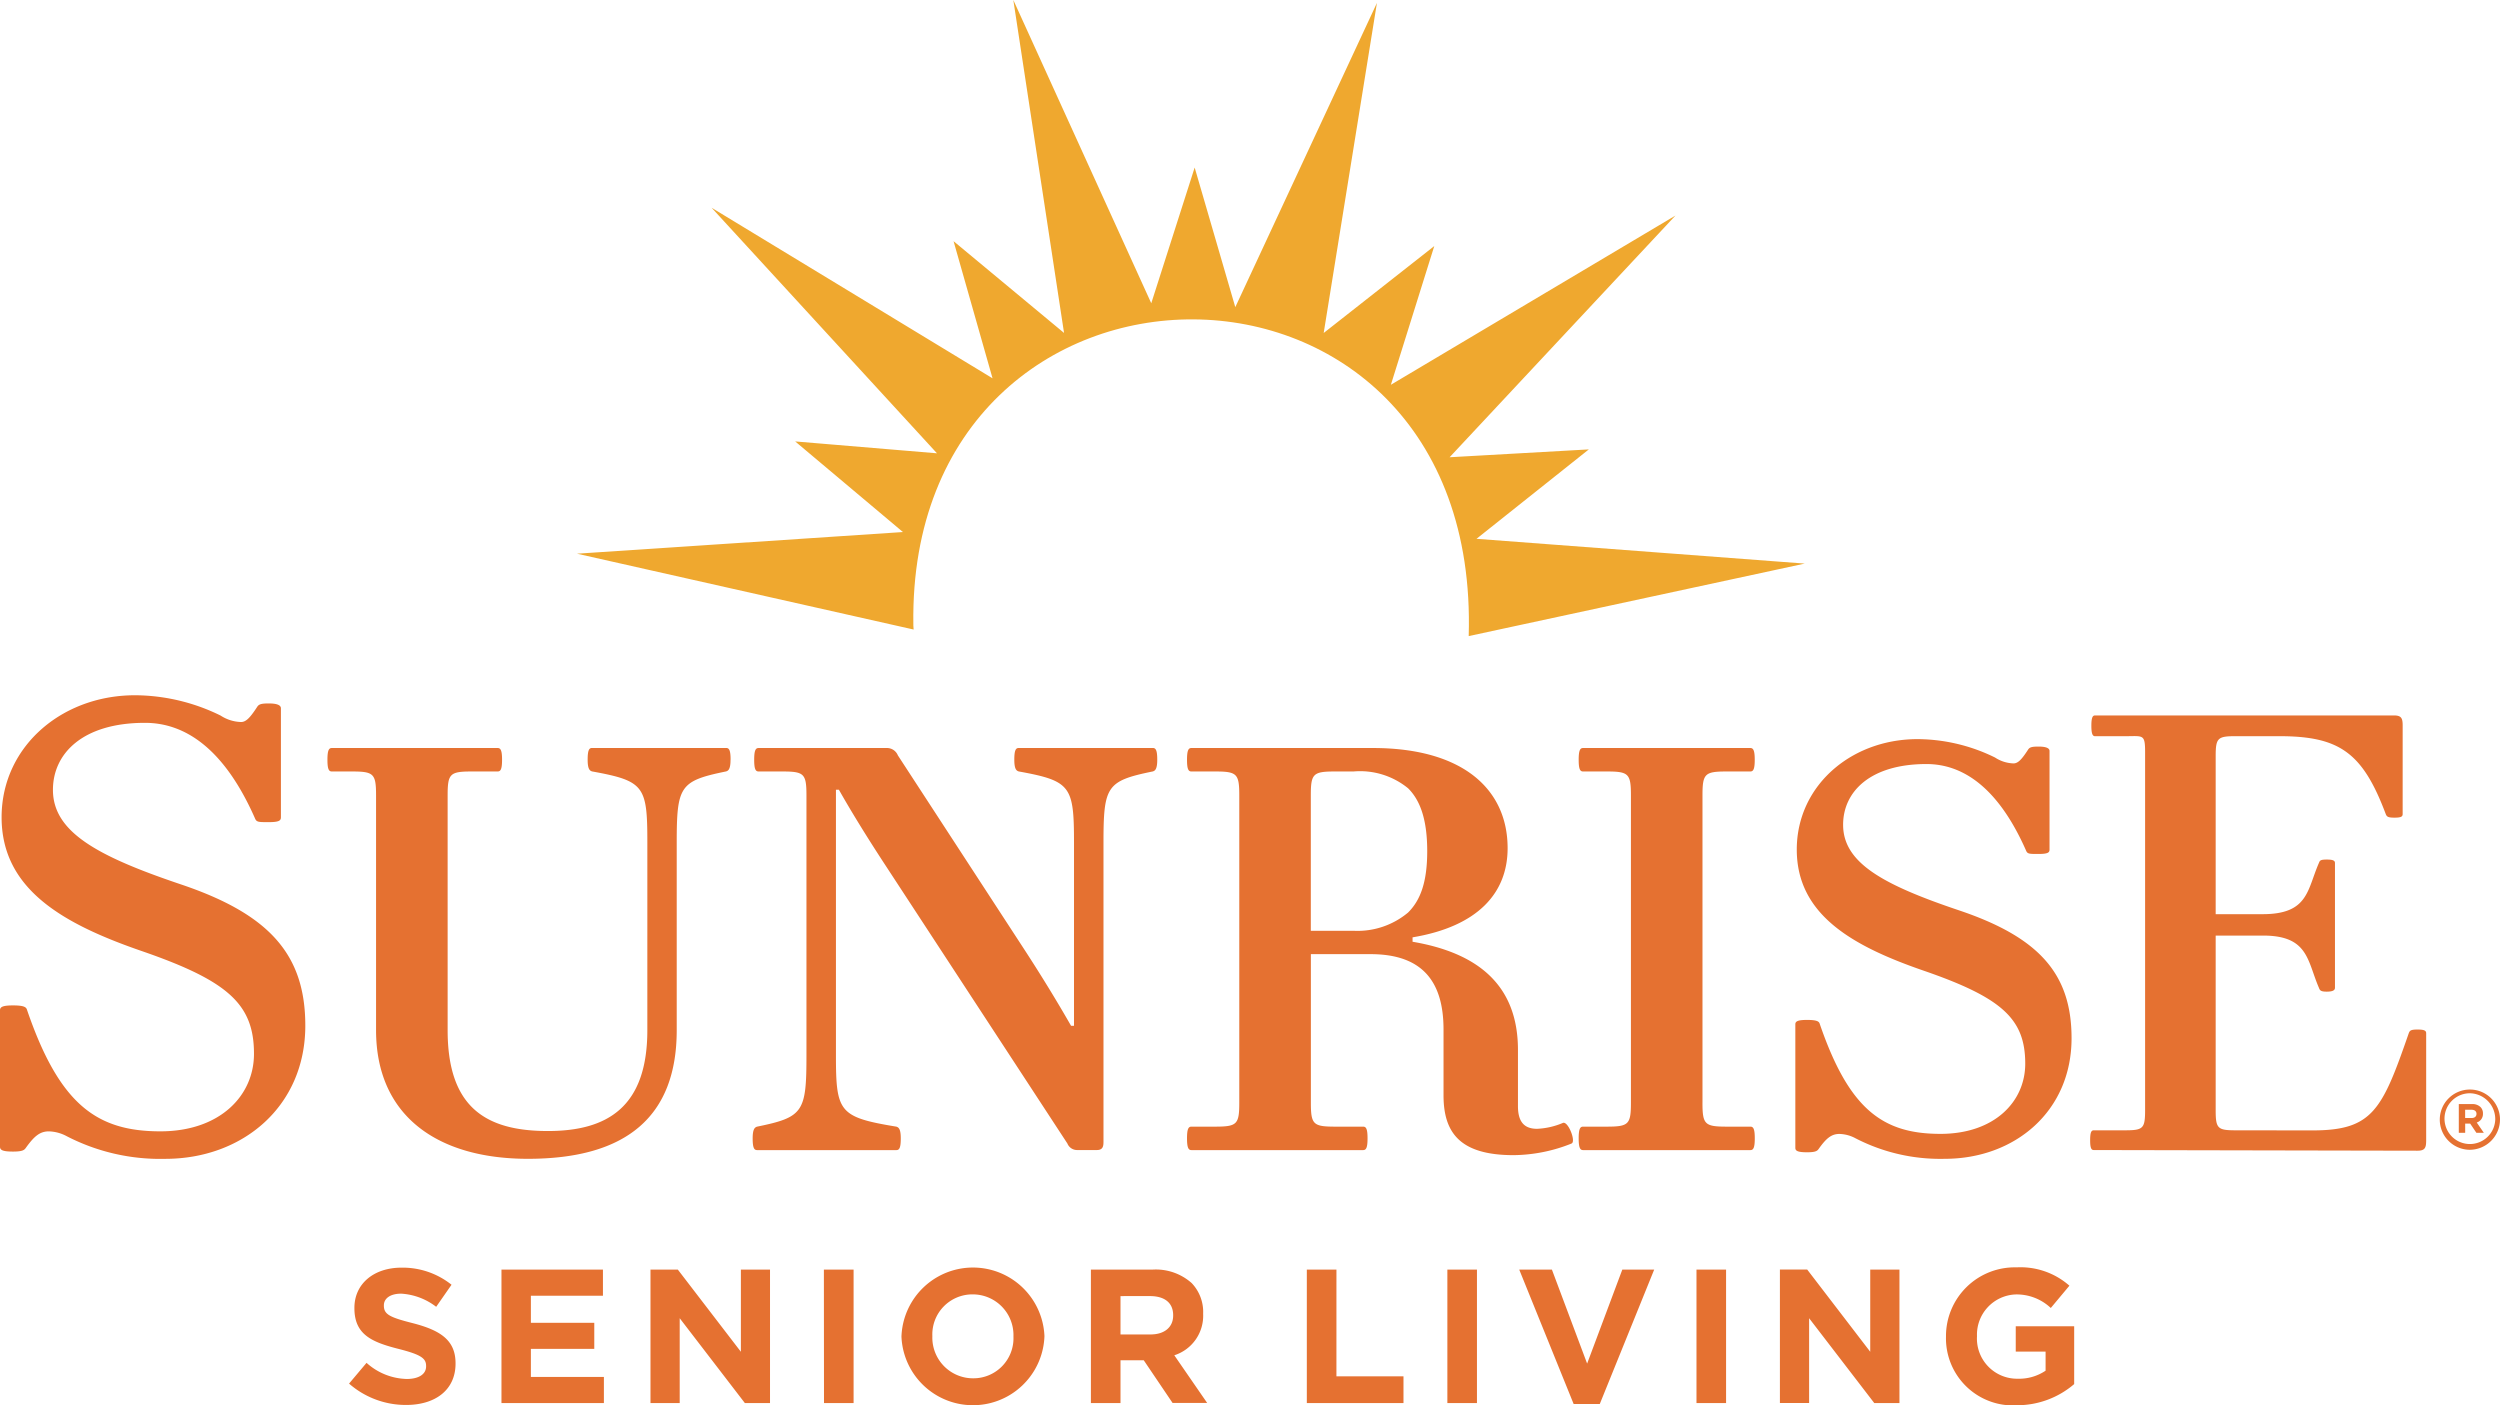
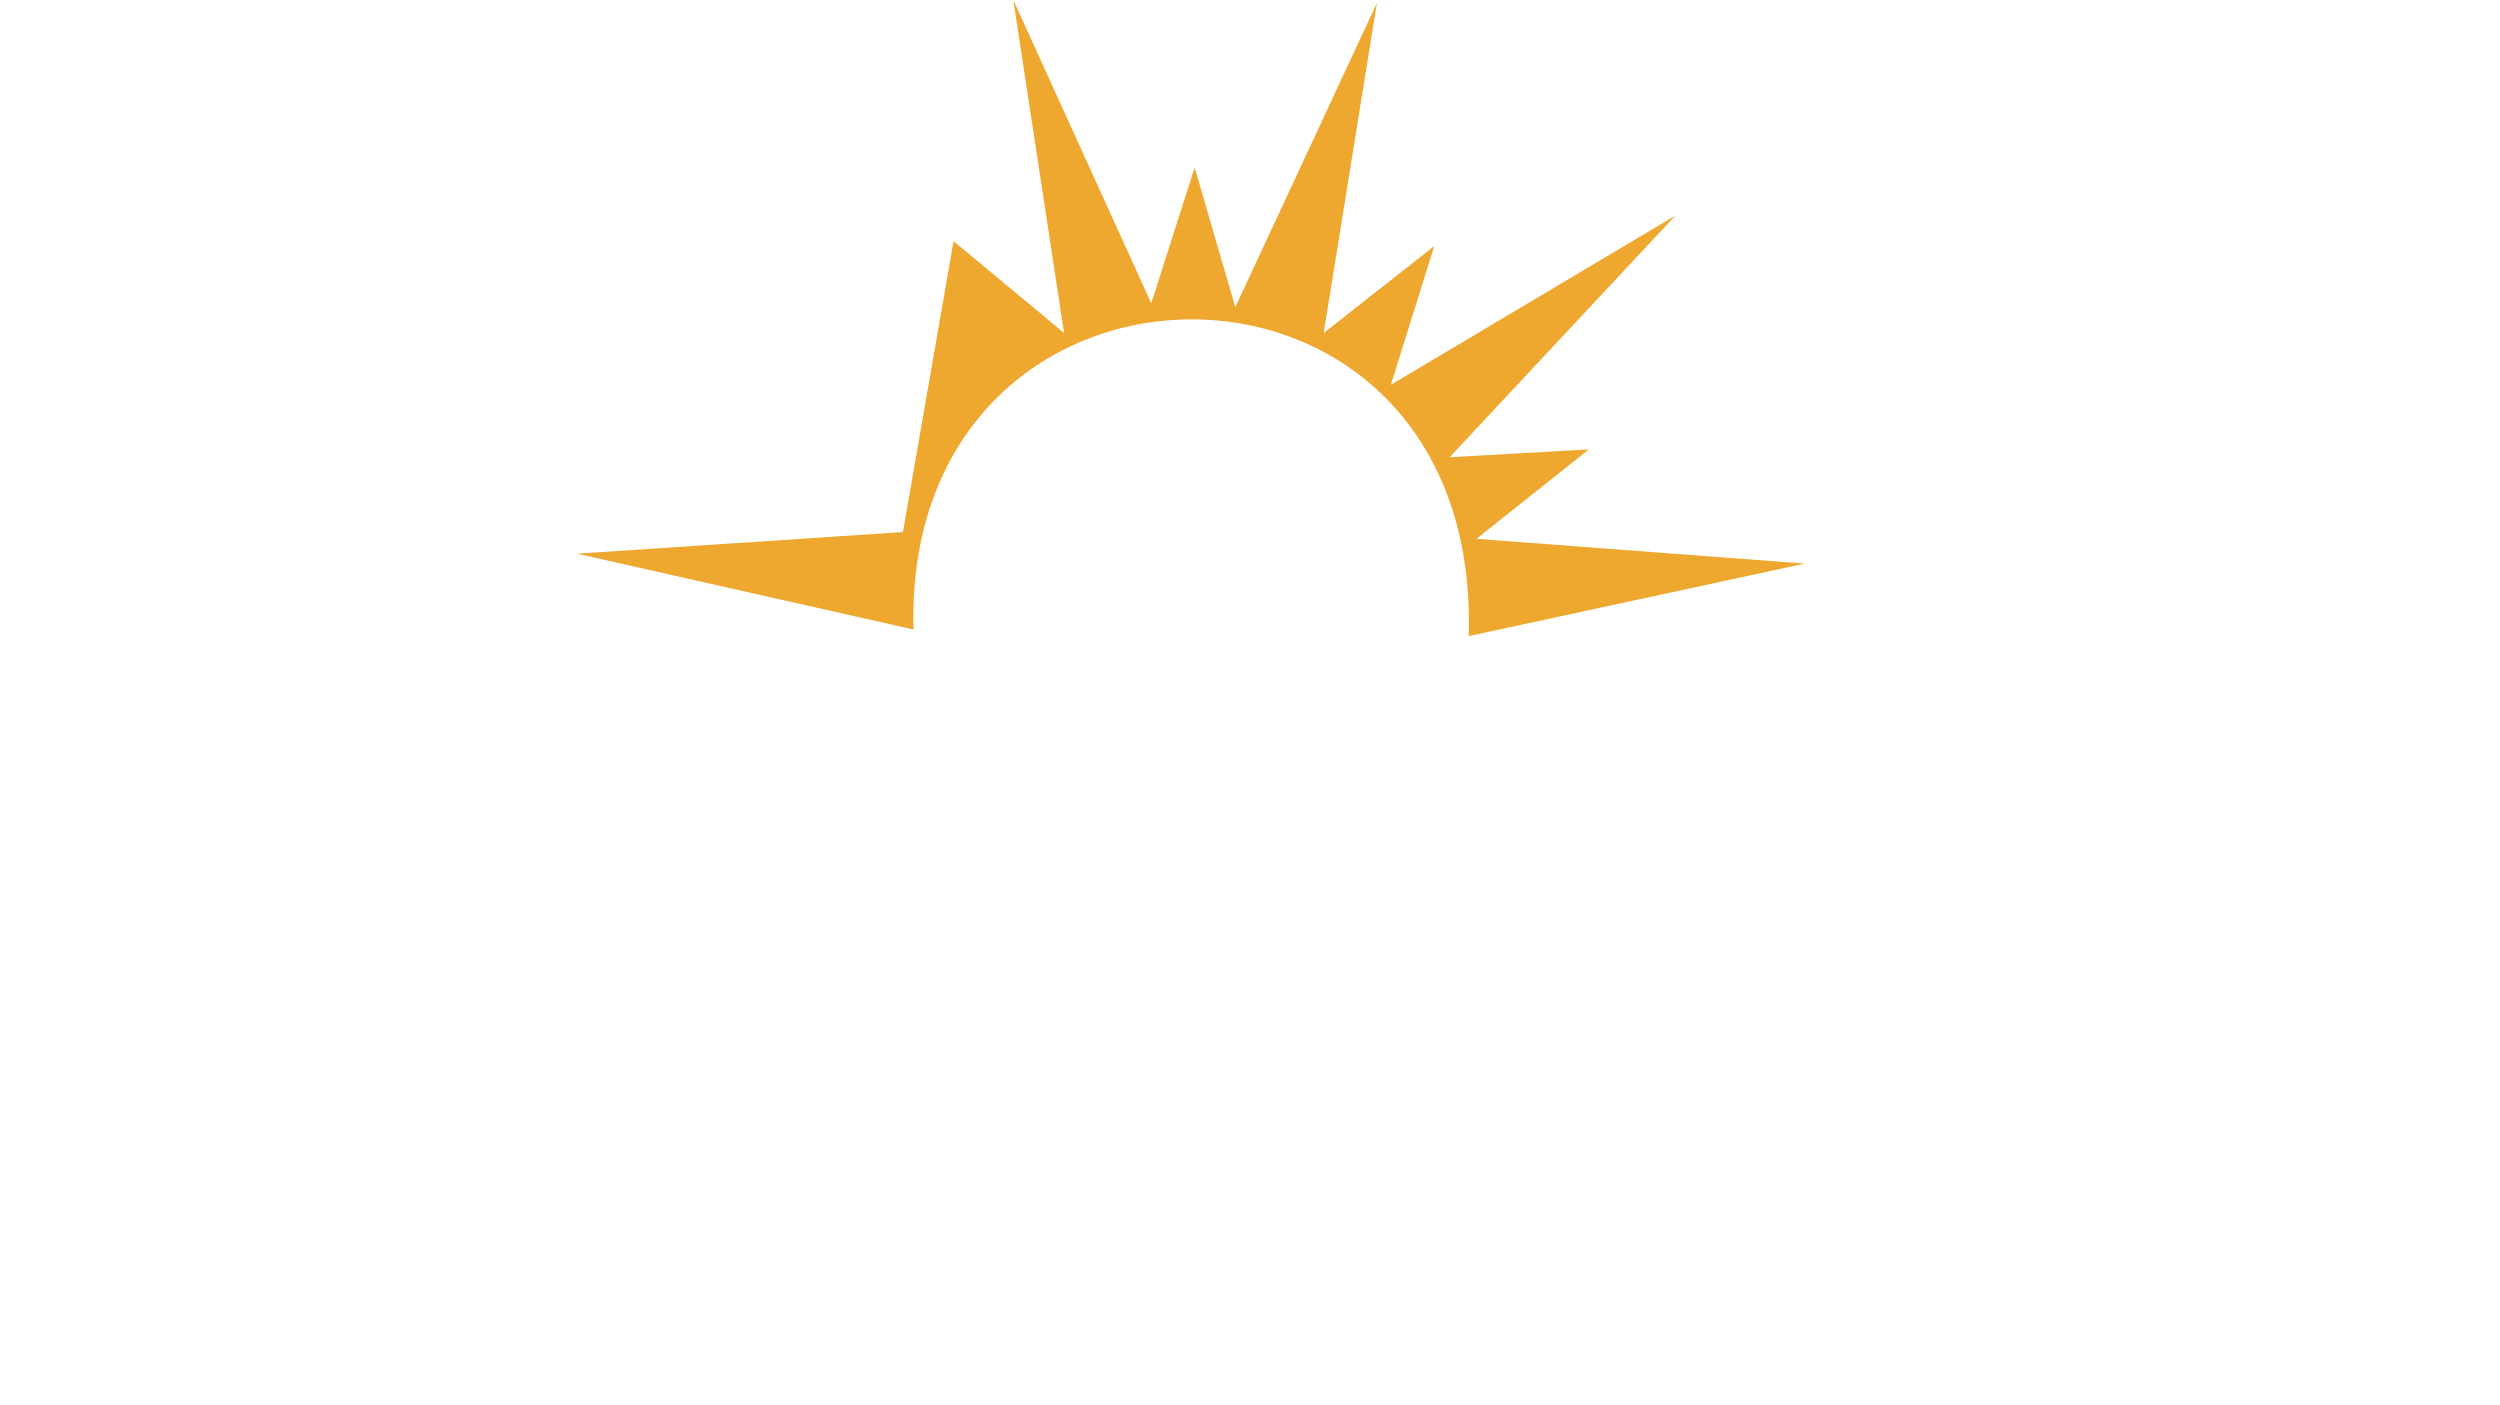
<svg xmlns="http://www.w3.org/2000/svg" width="170" height="95.562" viewBox="0 0 170 95.562">
  <g transform="translate(-161 -14)">
    <g transform="translate(161 14)">
-       <path d="M62.135,42.81l-22.9-5.159L61.4,36.179l-7.328-6.162,9.643.808-15.329-16.7,19.107,11.6L64.842,16.4l7.513,6.24L68.906,0l9.38,20.622,2.951-9.229L84,20.886,93.631.2l-3.62,22.443,7.52-5.911-2.952,9.433,19.354-11.509L98.573,31.093l9.468-.534-7.639,6.08,22.32,1.685-22.85,4.93c.872-28.736-38.169-28.427-37.764-.8l0,.047,0,.043.006.062v.026l.006.075v.013l.009.088" fill="#efa82f" fill-rule="evenodd" />
-       <path d="M115.361,95.407h2.012V86.334h-2.012Zm-9.831-9.073h-2.222l3.7,9.137h1.777l3.7-9.137h-2.168l-2.392,6.39Zm-7.109,9.073h2.012V86.334H98.421Zm-7.543-9.073H88.864v9.073h6.573V93.592h-4.56Zm-12.684,1.8c.98,0,1.581.441,1.581,1.3v.026c0,.765-.562,1.283-1.542,1.283H76.194V88.135Zm.169-1.8H74.181v9.073h2.013V92.5h1.582l1.959,2.9h2.352l-2.235-3.241a2.821,2.821,0,0,0,1.962-2.813v-.026a2.835,2.835,0,0,0-.785-2.075A3.662,3.662,0,0,0,78.363,86.334ZM63.4,90.845a2.724,2.724,0,0,1,2.744-2.827,2.768,2.768,0,0,1,2.771,2.852V90.9a2.724,2.724,0,0,1-2.744,2.825A2.768,2.768,0,0,1,63.4,90.871Zm-2.1.026V90.9a4.865,4.865,0,0,0,9.722-.026v-.026a4.865,4.865,0,0,0-9.722.026Zm-5.268,4.537h2.012V86.334H56.024ZM41,86.334H34.1v9.073h6.965V93.631H36.1V91.725h4.311V89.951H36.1V88.109H41ZM24.925,92.673l-1.189,1.412a5.857,5.857,0,0,0,3.882,1.452c1.973,0,3.359-1.012,3.359-2.813V92.7c0-1.581-1.047-2.242-2.9-2.723-1.581-.4-1.973-.6-1.973-1.192v-.026c0-.441.4-.79,1.178-.79a4.311,4.311,0,0,1,2.378.894l1.044-1.5A5.324,5.324,0,0,0,27.3,86.2c-1.869,0-3.2,1.088-3.2,2.734v.026c0,1.8,1.189,2.307,3.032,2.773,1.529.39,1.843.649,1.843,1.154v.027c0,.532-.5.856-1.321.856A4.225,4.225,0,0,1,24.925,92.673ZM3.6,53.71c0-2.471,2.022-4.557,6.258-4.557,2.6,0,5.314,1.592,7.473,6.478.11.275.22.275.94.275s.831-.112.831-.331v-7.41c0-.221-.278-.331-.831-.331-.5,0-.664.055-.774.22-.5.768-.774,1.043-1.107,1.043A2.671,2.671,0,0,1,15,48.658a13.319,13.319,0,0,0-5.37-1.371C4.438,47.069.109,50.635.109,55.576c0,4.887,4.153,7.247,9.579,9.113,5.868,2.032,7.583,3.623,7.583,6.972,0,2.857-2.325,5.27-6.367,5.27-4.317,0-6.862-1.811-9.077-8.289-.056-.165-.223-.274-.941-.274S0,68.478,0,68.7v9.278c0,.22.166.329.886.329.664,0,.775-.109.886-.274.554-.769.941-1.1,1.55-1.1a2.716,2.716,0,0,1,1.219.331,13.843,13.843,0,0,0,6.7,1.537c5.259,0,9.52-3.567,9.52-9.058,0-4.832-2.435-7.576-8.469-9.608C6.587,58.211,3.6,56.565,3.6,53.71Zm46.08-2.048c0-.647-.1-.8-.3-.8h-9.12c-.2,0-.3.149-.3.8s.15.746.3.795c3.558.647,3.759.995,3.759,4.822V70.052c0,5.218-2.706,6.858-6.765,6.858-4.259,0-6.815-1.64-6.815-6.858V54.1c0-1.491.15-1.64,1.653-1.64H33.84c.2,0,.3-.148.3-.795s-.1-.8-.3-.8H22.566c-.2,0-.3.149-.3.8s.1.795.3.795h1.353c1.5,0,1.653.149,1.653,1.64V70.052c0,5.815,4.159,8.747,10.324,8.747,6.765,0,10.121-2.932,10.121-8.747V57.329c0-3.877.2-4.224,3.357-4.872C49.526,52.409,49.676,52.31,49.676,51.663Zm.7,34.672v5.587l-4.287-5.587H44.233v9.073h1.987V89.639l4.43,5.768h1.711V86.334ZM78.693,51.663c0-.646-.1-.8-.3-.8h-9.12c-.2,0-.3.15-.3.8s.15.746.3.795c3.558.647,3.759.995,3.759,4.872V69.754h-.2c-1.053-1.839-2.155-3.628-3.358-5.466L61.055,51.365a.8.8,0,0,0-.751-.5H51.585c-.2,0-.3.15-.3.8s.1.795.3.795h1.6c1.5,0,1.654.149,1.654,1.64V71.742c0,3.877-.2,4.225-3.358,4.87-.149.05-.3.149-.3.795s.1.8.3.8h9.472c.2,0,.3-.149.3-.8s-.15-.745-.3-.795c-3.909-.646-4.109-.993-4.109-4.87V53.7h.2c.9,1.591,1.954,3.281,2.956,4.82L72.581,77.756a.71.71,0,0,0,.651.447h1.354c.4,0,.451-.248.451-.548V57.329c0-3.877.2-4.224,3.357-4.872C78.543,52.409,78.693,52.31,78.693,51.663ZM95.751,62.051a5.355,5.355,0,0,1-3.71,1.242H89.135V54.1c0-1.491.15-1.64,1.654-1.64h1.252a5.159,5.159,0,0,1,3.71,1.144c.851.844,1.3,2.187,1.3,4.274S96.6,61.206,95.751,62.051Zm11.124,15.7c.3-.149-.25-1.541-.6-1.392a5.025,5.025,0,0,1-1.754.4c-.851,0-1.3-.448-1.3-1.54V71.394c0-4.474-2.807-6.611-7.167-7.355v-.3c4.46-.745,6.464-3.031,6.464-6.064,0-3.976-3.006-6.81-9.168-6.81H81.017c-.2,0-.3.15-.3.8s.1.795.3.795h1.6c1.5,0,1.654.149,1.654,1.64V74.973c0,1.49-.15,1.639-1.654,1.639h-1.6c-.2,0-.3.149-.3.795s.1.8.3.8H92.693c.2,0,.3-.149.3-.8s-.1-.795-.3-.795h-1.9c-1.5,0-1.654-.149-1.654-1.639V64.882h4.059c3.457,0,4.962,1.791,4.962,5.12v4.473c0,2.486,1.052,4.075,4.759,4.075A10.813,10.813,0,0,0,106.875,77.756Zm8.894-2.783V54.1c0-1.491.15-1.64,1.653-1.64h1.6c.2,0,.3-.148.3-.795s-.1-.8-.3-.8H107.65c-.2,0-.3.15-.3.8s.1.795.3.795h1.6c1.5,0,1.653.149,1.653,1.64V74.973c0,1.49-.149,1.639-1.653,1.639h-1.6c-.2,0-.3.149-.3.795s.1.8.3.8h11.375c.2,0,.3-.149.3-.8s-.1-.795-.3-.795h-1.6C115.919,76.612,115.768,76.463,115.768,74.973Zm7.121,11.361h-1.856v9.073h1.986V89.639l4.43,5.768h1.713V86.334h-1.987v5.587Zm2.442-30.247c0-2.236,1.831-4.127,5.667-4.127,2.355,0,4.81,1.442,6.765,5.866.1.248.2.248.851.248s.753-.1.753-.3V51.067c0-.2-.253-.3-.753-.3-.451,0-.6.048-.7.2-.451.7-.7.945-1,.945a2.418,2.418,0,0,1-1.252-.4,12.057,12.057,0,0,0-4.862-1.242c-4.7-.2-8.62,3.031-8.62,7.5,0,4.423,3.759,6.56,8.67,8.25,5.312,1.839,6.865,3.279,6.865,6.312,0,2.586-2.1,4.771-5.763,4.771-3.907,0-6.212-1.64-8.217-7.5-.05-.149-.2-.248-.853-.248s-.8.1-.8.3v8.4c0,.2.15.3.8.3.6,0,.7-.1.8-.247.5-.7.851-1,1.4-1a2.439,2.439,0,0,1,1.1.3,12.546,12.546,0,0,0,6.064,1.391c4.76,0,8.619-3.23,8.619-8.2,0-4.374-2.2-6.86-7.667-8.7C128.042,60.161,125.332,58.671,125.332,56.087Zm11.805,39.475a5.968,5.968,0,0,0,3.907-1.439V90.184h-3.973v1.723H139.1v1.3a3.225,3.225,0,0,1-1.894.546,2.73,2.73,0,0,1-2.771-2.878v-.026a2.736,2.736,0,0,1,2.628-2.827,3.384,3.384,0,0,1,2.391.921l1.266-1.516a5.032,5.032,0,0,0-3.593-1.246,4.677,4.677,0,0,0-4.8,4.693V90.9A4.56,4.56,0,0,0,137.137,95.562Zm27.843-17.991V70.258c0-.179-.139-.25-.592-.25s-.524.071-.592.25c-1.814,5.241-2.468,6.61-6.549,6.61l-5.227-.007c-1.23,0-1.354-.126-1.354-1.384V63.619h3.224c3.085,0,3,1.711,3.793,3.543.066.169.1.27.531.27s.564-.1.564-.27V58.687c0-.17-.133-.237-.564-.237s-.465.067-.531.237c-.8,1.831-.708,3.477-3.826,3.477h-3.191V51.444c0-1.257.123-1.384,1.354-1.384h2.97c4.1,0,5.67,1.12,7.24,5.292.07.177.14.248.594.248s.557-.071.557-.248V49.327c0-.5-.1-.677-.592-.677H142.461c-.165,0-.248.153-.248.7s.083.712.248.712h2.052c1.229,0,1.354-.162,1.354,1.1V75.477c0,1.257-.124,1.384-1.354,1.384h-2.135c-.165,0-.248.126-.248.671s.083.671.248.671l22.009.045C164.876,78.248,164.979,78.071,164.979,77.571Zm3.421-1.818c0,.165-.12.277-.332.277h-.439v-.562h.431c.212,0,.341.1.341.28Zm.5,1.283-.482-.7a.608.608,0,0,0,.422-.607v0a.608.608,0,0,0-.169-.447.784.784,0,0,0-.574-.2h-.9v1.955h.434v-.626h.341l.422.626Zm.777-.929a1.726,1.726,0,1,1-1.73-1.76A1.758,1.758,0,0,1,169.677,76.107Zm.323.007a2.048,2.048,0,1,0-2.053,2.076A2.065,2.065,0,0,0,170,76.114Z" fill="#e57131" fill-rule="evenodd" />
+       <path d="M62.135,42.81l-22.9-5.159L61.4,36.179L64.842,16.4l7.513,6.24L68.906,0l9.38,20.622,2.951-9.229L84,20.886,93.631.2l-3.62,22.443,7.52-5.911-2.952,9.433,19.354-11.509L98.573,31.093l9.468-.534-7.639,6.08,22.32,1.685-22.85,4.93c.872-28.736-38.169-28.427-37.764-.8l0,.047,0,.043.006.062v.026l.006.075v.013l.009.088" fill="#efa82f" fill-rule="evenodd" />
    </g>
  </g>
</svg>